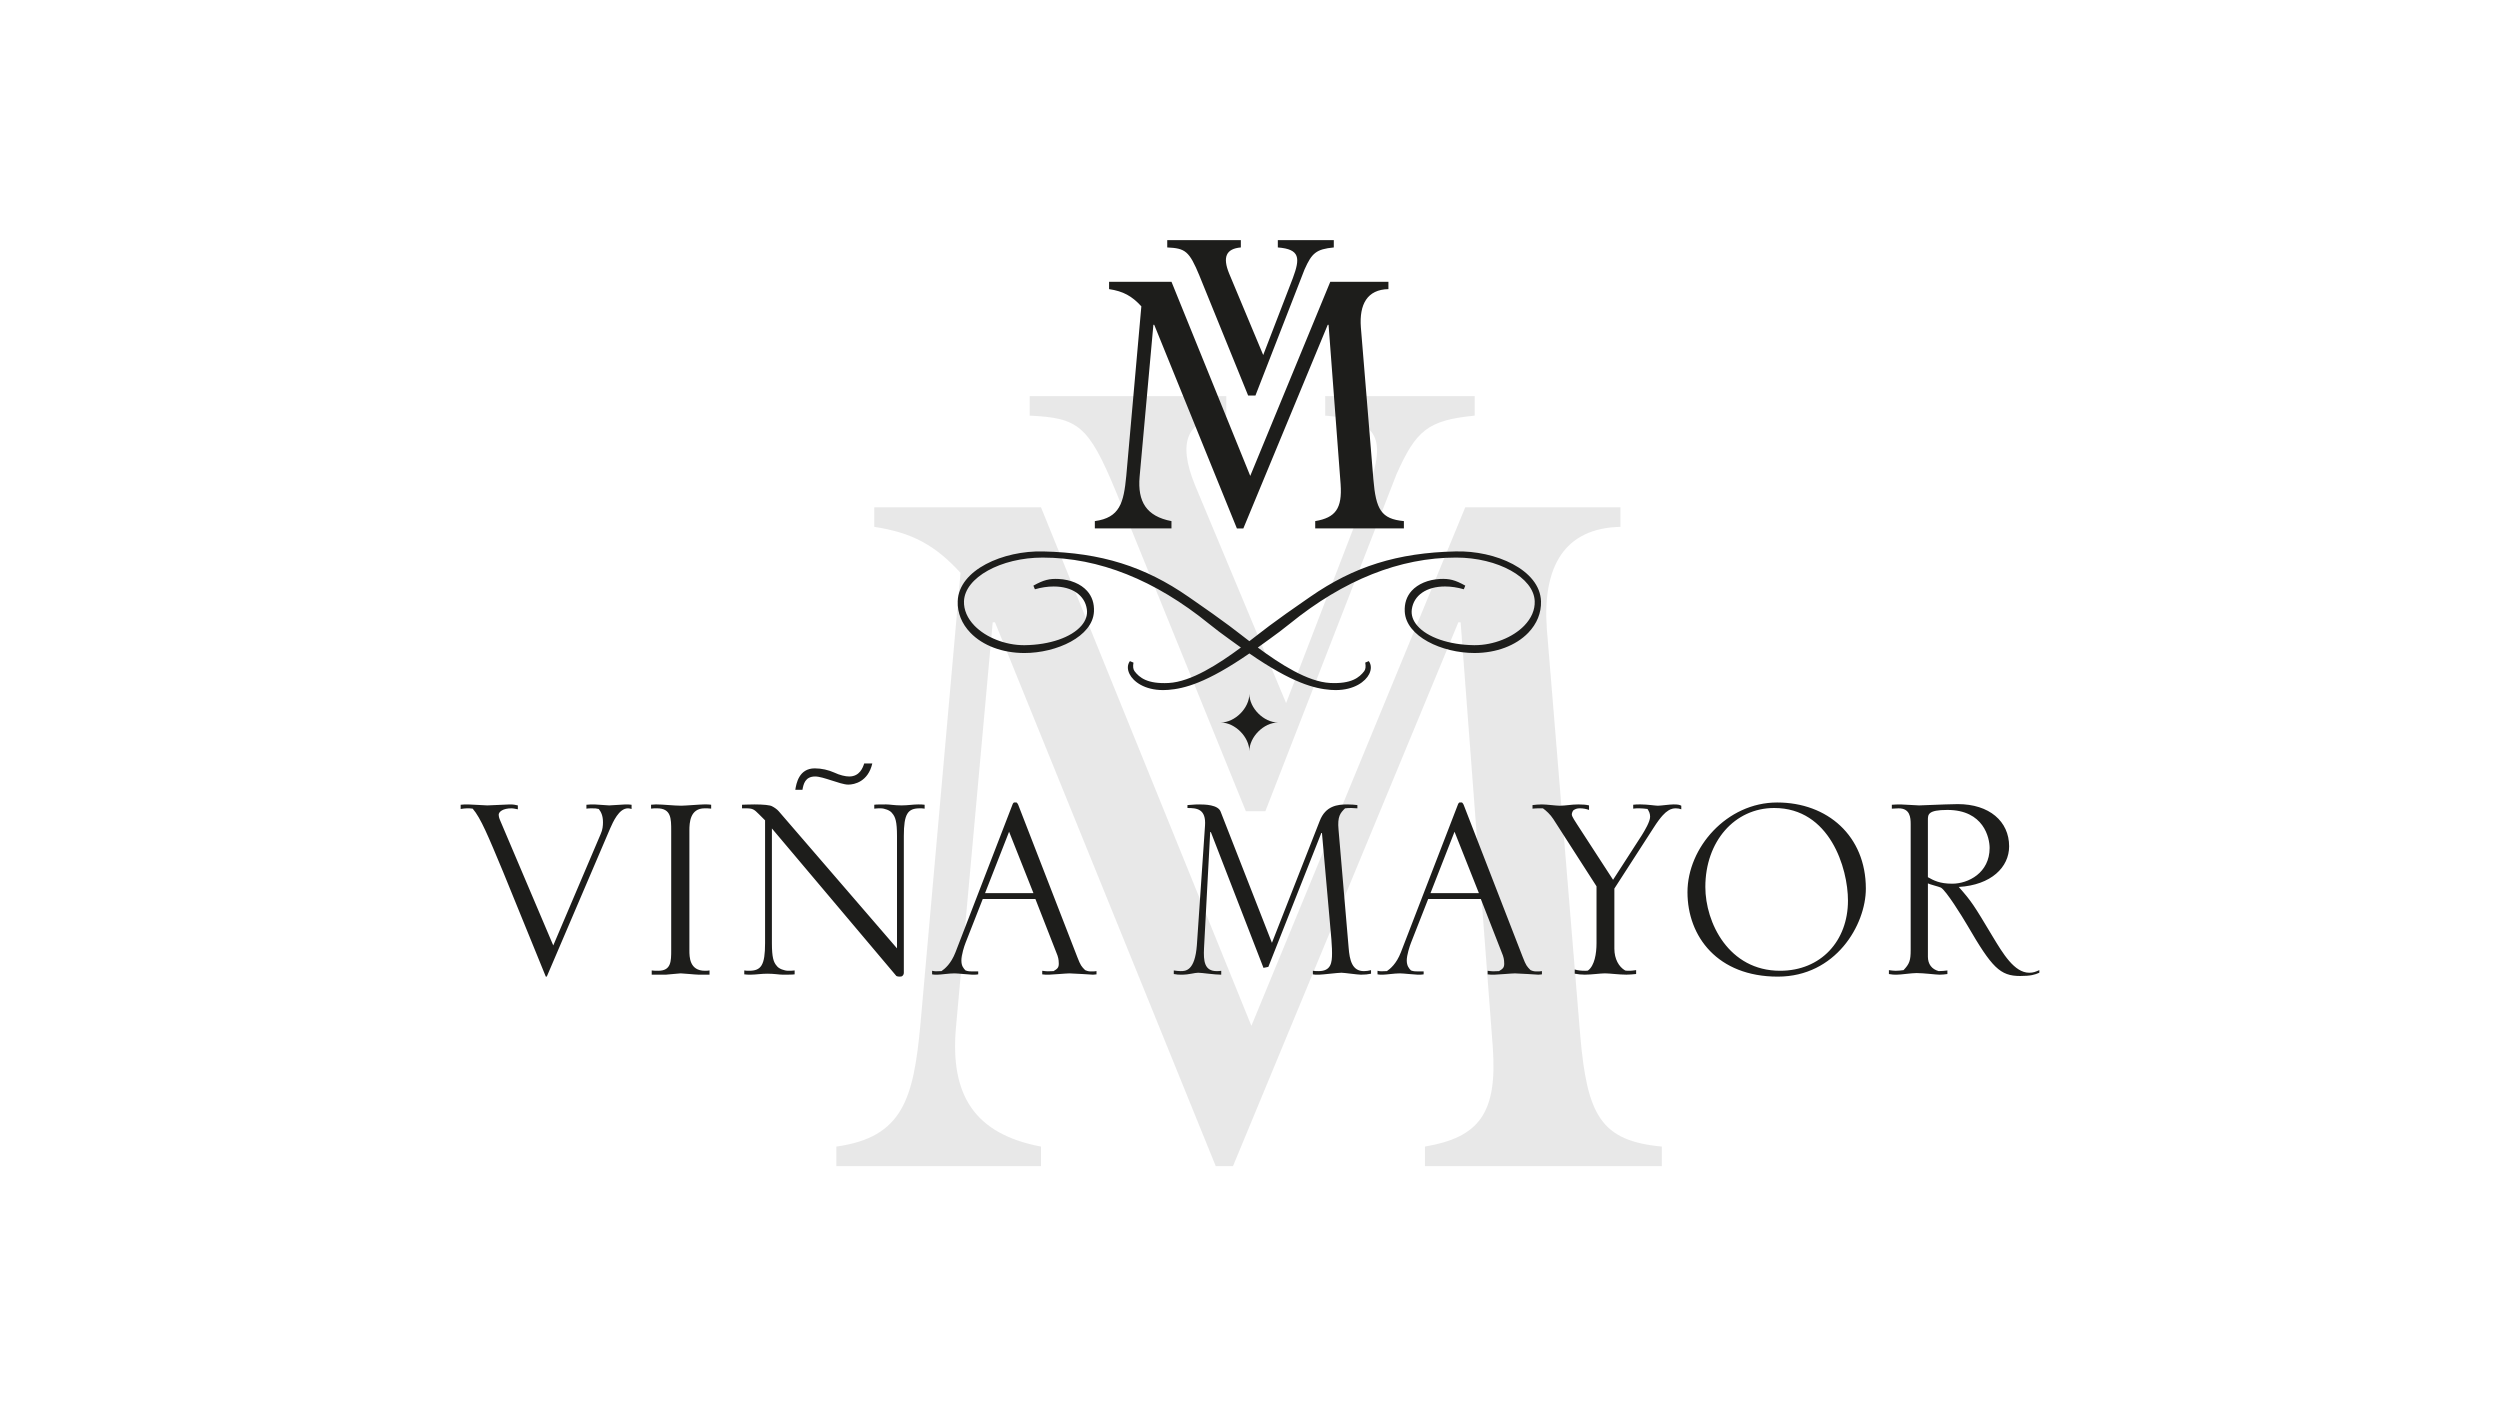
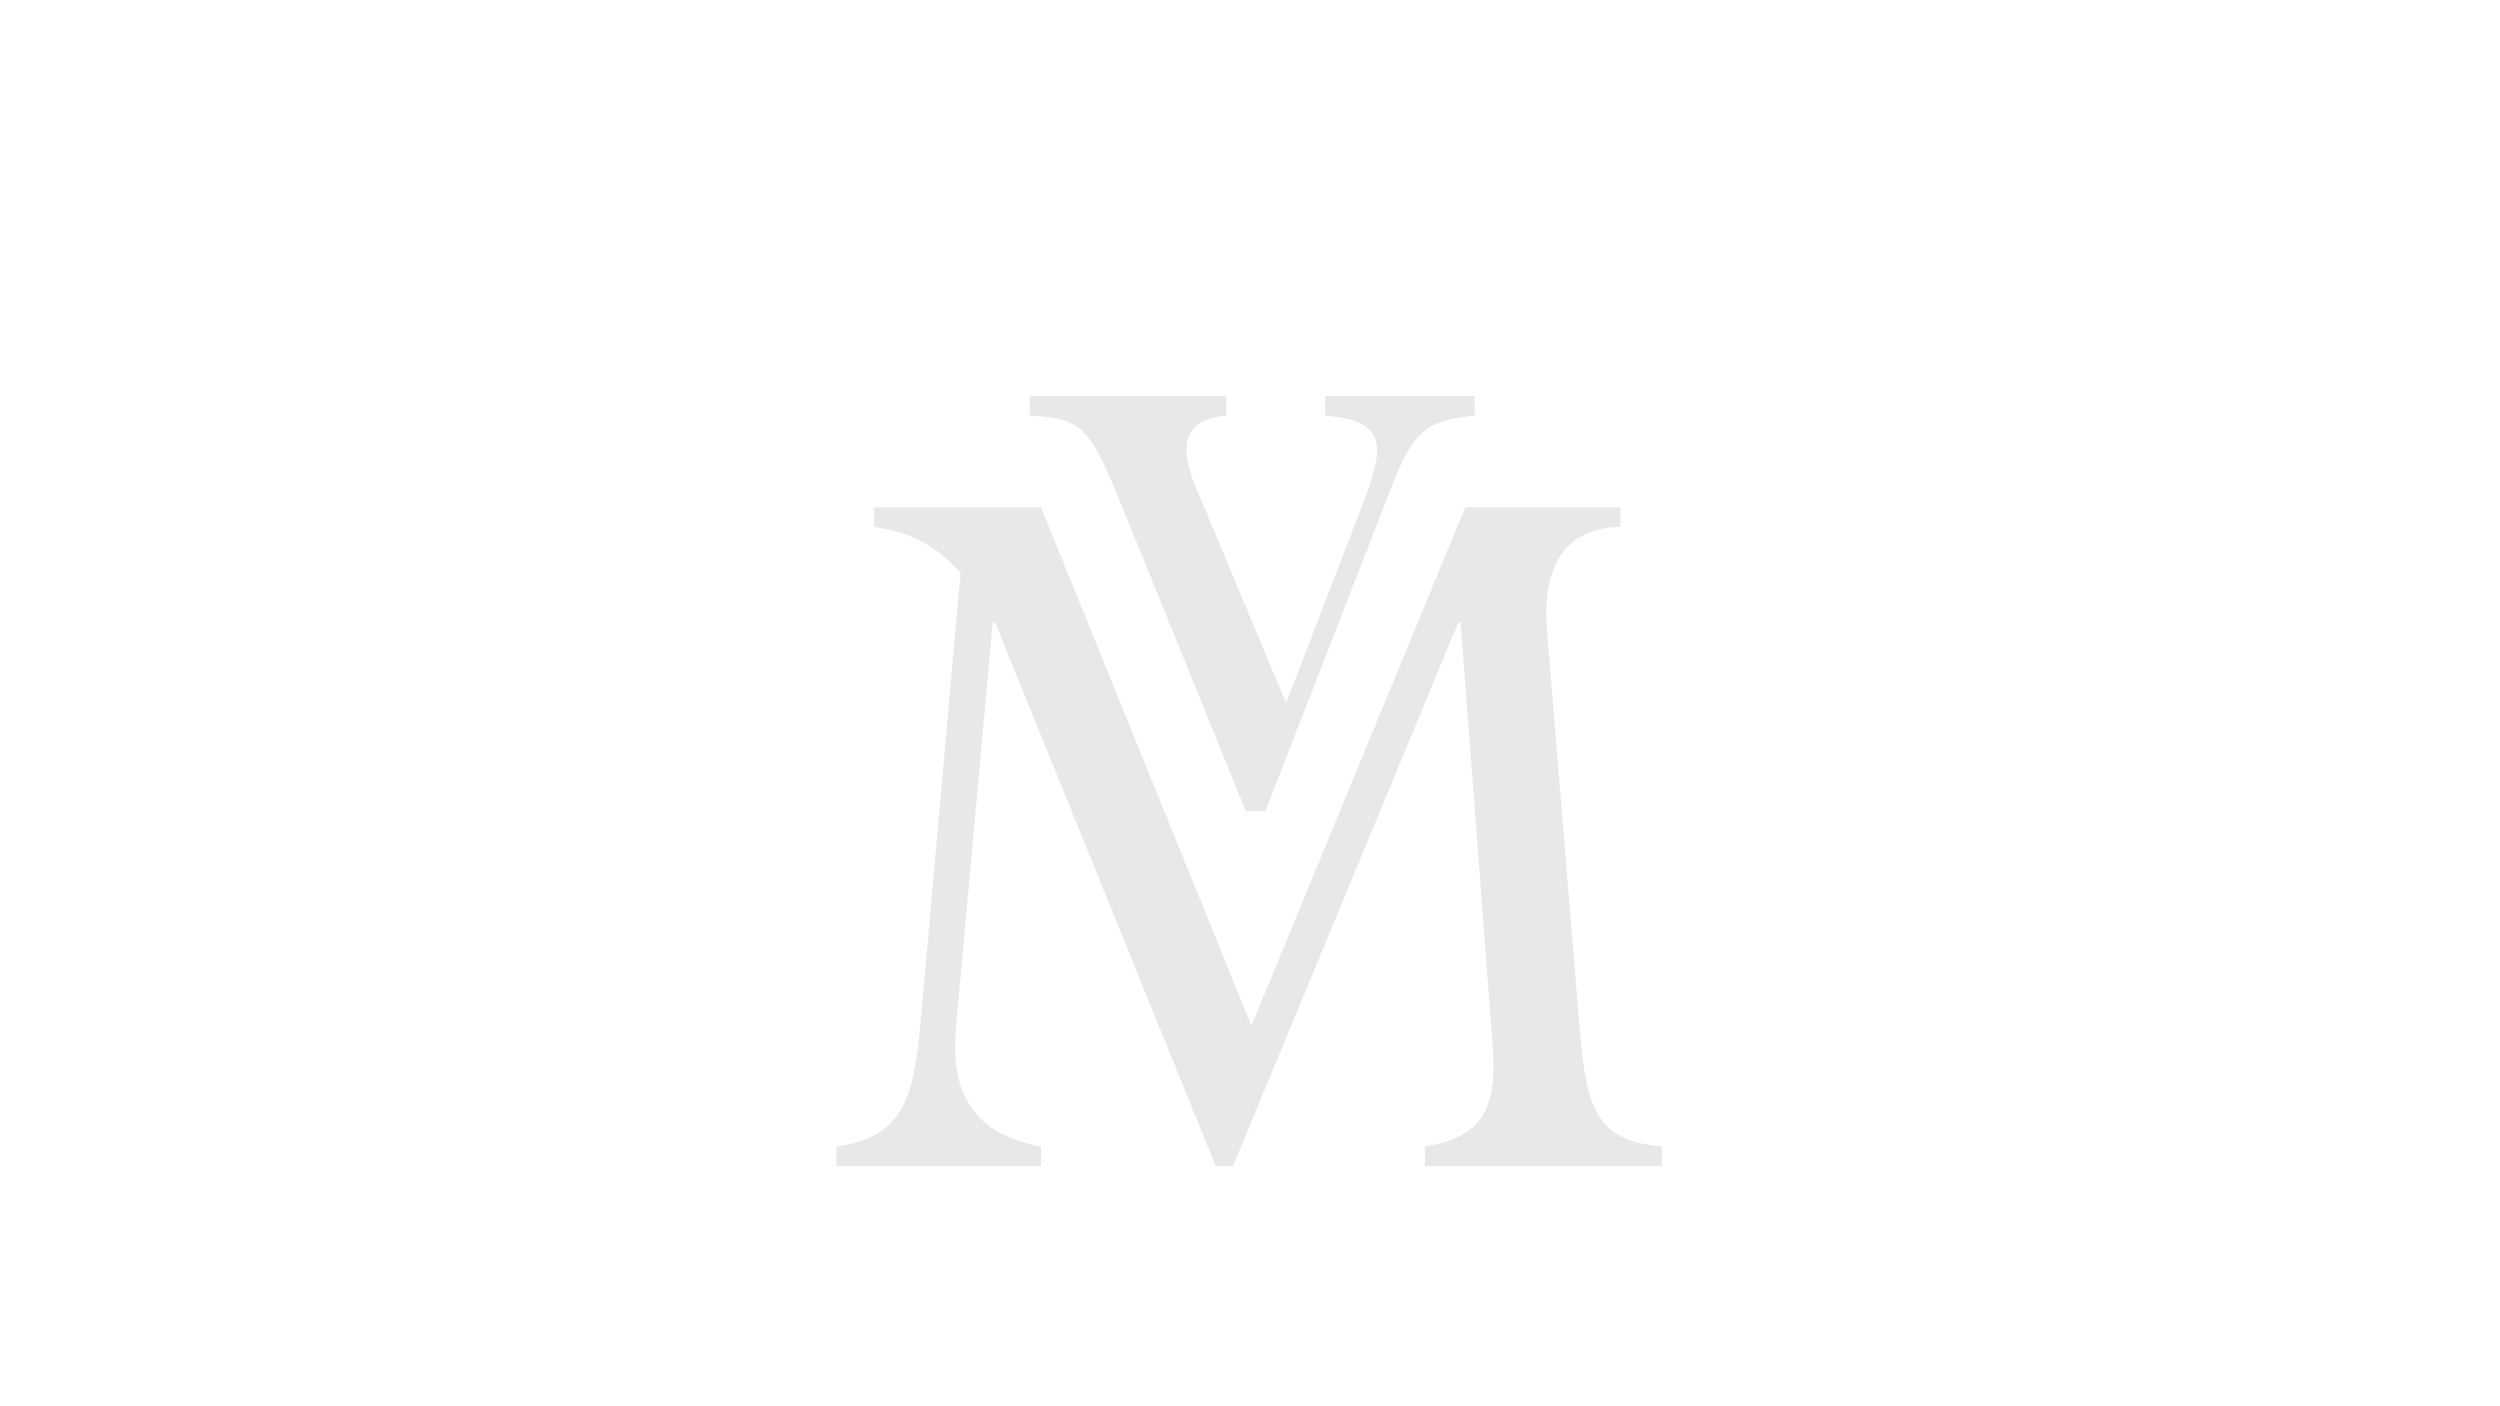
<svg xmlns="http://www.w3.org/2000/svg" id="Capa_1" version="1.1" viewBox="0 0 1920 1080">
  <defs>
    <style>
      .st0 {
        opacity: .1;
      }

      .st0, .st1 {
        fill: #1d1d1b;
      }
    </style>
  </defs>
  <path class="st0" d="M799.5,895.57h-157.19v-15.01c51.22-7.05,59.17-37.08,64.47-92.7l30.92-347.9c-19.44-21.21-37.1-30.92-66.24-35.33v-14.99h128.03l161.58,398.22,164.23-398.22h119.21v14.99c-43.27.88-60.04,30.91-56.52,78.6l25.6,311.69c5.3,61.8,15.9,81.24,62.69,85.65v15.01h-181.92v-15.01c41.54-7.05,55.65-25.59,52.13-75.94l-24.73-326.7h-1.76l-173.06,417.65h-13.25l-169.53-417.65h-1.76l-28.27,311.7c-4.4,51.2,14.13,81.24,65.35,90.95v15.01ZM857.03,377.49l99.77,245.49h15.01l100.68-258.72c15-33.55,23.81-41.5,60.06-45.05v-14.99h-114.81v14.99c45.92,3.55,45.92,22.09,30.87,62.7l-60.89,158.05-69.76-166.88c-14.14-34.43-6.19-51.21,23.84-53.87v-14.99h-151.01v14.99c37.1,1.78,45.05,7.07,66.23,58.29Z" />
-   <path class="st1" d="M386.23,669.2c-11.23-26.95-16.97-40.92-23.21-48.16-1.5-.25-2.99-.25-4.49-.25s-2.75.25-4.74.5v-3.24c2-.25,3.49-.25,5.74-.25,2.5,0,12.73.75,14.72.75,2.75,0,14.72-.75,17.22-.75,2.99,0,3.99.25,6.24.75v3c-1.75-.25-3-.75-4.99-.75-6.24,0-9.73,2.5-9.73,4.99,0,.75.25,2.25,1,3.99l40.92,96.32,36.43-85.59c1.5-3.24,1.75-6.49,1.75-8.98,0-5.24-1.5-7.98-3.24-10.23-2.25-.5-2.5-.5-5.24-.5-2.25,0-2.5,0-4.24.25v-3c2.25-.25,3.99-.25,6.24-.25,1.75,0,9.48.75,11.23.75,2,0,10.73-.75,12.48-.75s2.99,0,4.74.25v3.24c-1-.25-1.75-.5-2.75-.5-6.99,0-11.48,10.48-13.72,15.47l-48.66,113.78h-.75l-32.94-80.84ZM546.17,621.04c-1.75-.25-3.49-.25-4.99-.25-11.23,0-11.73,10.98-11.73,16.97v92.07c0,4.99,0,15.72,11.98,15.72,1,0,2.25,0,3.49-.25v3.24h-8.48c-2.25,0-11.73-1-13.72-1-1.75,0-9.73,1-11.23,1h-10.98v-3.24c1.5.25,3.24.25,4.99.25,9.98,0,9.98-7.24,9.98-15.97v-91.58c0-9.48,0-17.22-10.98-17.22-1.5,0-2.99,0-4.49.25v-3l3.74-.25c5.49,0,13.97,1,19.46,1,2.75,0,14.97-1,17.72-1s2.99,0,5.24.25v3ZM587.59,630.03l-4.74-4.74c-3.74-3.74-4.74-4.49-9.98-4.49h-2.99v-2.75c1.5,0,4.24-.25,9.48-.25,6.74,0,12.23.5,13.72,1.5,1.5.75,3.74,2.25,4.99,3.74l90.83,105.3v-86.33c0-10.98-1.25-14.72-3.74-17.47-1.5-2.25-5.99-3.74-8.73-3.74-1.5,0-3.49,0-4.99.25v-3c1.25-.25,5.99-.25,9.23-.25,2.74,0,6.24.75,11.73.75,4.74,0,8.98-.75,12.73-.75,2,0,3.24,0,4.99.25v3c-1.25-.25-2.5-.25-3.74-.25-9.23,0-12.23,4.24-12.23,21.21v105.05c0,.75-.25,2-1.5,2.74,0,0-1,.25-1.5.25s-1.75,0-2.75-.5l-95.57-113.29v88.08c0,10.98,1.25,14.72,3.74,17.47,1.5,2.25,5.99,3.74,8.73,3.74,1.5,0,3.49,0,4.99-.25v3c-1.25.25-5.99.25-9.23.25-2.74,0-6.24-.75-11.73-.75-4.74,0-8.98.75-12.73.75-2,0-3.24,0-4.99-.25v-3c1.25.25,2.5.25,3.74.25,9.23,0,12.23-4.24,12.23-21.21v-94.32ZM669.93,586.36c-3.24,13.97-13.72,16.22-18.47,16.22-3.24,0-8.23-1.75-12.97-3.25-4.74-1.5-9.23-2.99-12.48-2.99-7.74,0-8.98,5.99-9.73,10.23h-5.49c.75-4.74,2.75-16.47,14.97-16.47,5.24,0,10.48,1.25,14.97,3.24,4.24,2,8.48,3,11.48,3,7.98,0,10.48-6.74,11.48-9.98h6.24ZM777.73,617.55c.25-.5.5-1,1-1.25h2c.5.5,1,1,1.25,1.75l45.41,117.03c2.5,6.49,3.24,7.24,5.99,9.98,2.25,1,3.49,1,4.99,1,1.25,0,2.5,0,3.74-.25v2.5c-.75,0-1.75.25-2.75.25-.5,0-14.97-1-17.97-1-2.5,0-13.48,1-15.72,1-2.99,0-3.24,0-5.24-.25v-2.75c3.74.5,4.49.5,8.73.25,3-1.75,3.99-2.75,3.99-5.74,0-.75,0-3.49-1-6.24l-16.97-43.42h-40.42l-13.22,33.69c-1,2.5-3.24,9.48-3.24,13.47,0,4.24,1.75,6.24,3.24,7.73,2,.75,3.74.75,5.24.75h4.49v2.25c-1.5.25-1.75.25-4.74.25-2,0-10.98-1-13.47-1-4.24,0-10.48,1-12.97,1-2.75,0-3,0-4.24-.25v-2.75c2.25.5,2.75.5,7.24.25,2.5-1.75,7.24-5.49,10.73-14.47l43.92-113.79ZM793.69,685.92l-18.71-47.16-18.46,47.16h37.18ZM901.48,745.31c1.75.25,3.49.5,5.24.5,3.74,0,10.98,0,12.48-19.96l6.24-91.58c1-13.22-6.49-13.72-13.47-13.72v-2.25c6.24-.5,6.99-.5,8.98-.5,4.49,0,14.47.25,16.47,5.49l39.43,100.81,36.68-93.57c4.49-11.73,13.72-12.73,21.21-12.73,3.49,0,5.49.25,7.73.5v2.5c-1.5,0-3-.25-4.49-.25-1.75,0-3.24,0-4.99.25-3.49,3.49-5.99,5.99-4.99,16.47l7.73,90.33c.75,9.98,2.75,18.22,11.73,18.22,1.75,0,3.74-.25,5.49-.75v2.74c-2.5.5-4.49.75-7.74.75-2.5,0-12.97-1.5-14.97-1.5-2.75,0-14.72,1.5-17.22,1.5-2.99,0-3.49,0-4.74-.25v-2.75c1.5.25,3,.25,4.49.25,9.48,0,10.23-6.49,10.23-13.72,0-.75,0-4.99-.5-10.73l-7.24-81.59h-.5l-40.67,102.8-3.74.75-40.42-104.3h-.5l-4.74,89.08c-.5,9.98.25,17.72,9.73,17.72,1.25,0,2.25,0,3.49-.25v2.99c-5.24,0-14.97-1.5-17.72-1.5-2.5,0-7.74,1.5-11.73,1.5-3.74,0-4.24,0-6.99-.5v-2.75ZM1119.82,617.55c.25-.5.5-1,1-1.25h2c.5.5,1,1,1.25,1.75l45.41,117.03c2.5,6.49,3.25,7.24,5.99,9.98,2.25,1,3.49,1,4.99,1,1.25,0,2.5,0,3.74-.25v2.5c-.75,0-1.75.25-2.75.25-.5,0-14.97-1-17.97-1-2.5,0-13.47,1-15.72,1-2.99,0-3.24,0-5.24-.25v-2.75c3.74.5,4.49.5,8.73.25,2.99-1.75,3.99-2.75,3.99-5.74,0-.75,0-3.49-1-6.24l-16.97-43.42h-40.42l-13.22,33.69c-1,2.5-3.24,9.48-3.24,13.47,0,4.24,1.75,6.24,3.24,7.73,2,.75,3.74.75,5.24.75h4.49v2.25c-1.5.25-1.75.25-4.74.25-2,0-10.98-1-13.47-1-4.24,0-10.48,1-12.98,1-2.75,0-2.99,0-4.24-.25v-2.75c2.25.5,2.75.5,7.24.25,2.5-1.75,7.24-5.49,10.73-14.47l43.92-113.79ZM1135.79,685.92l-18.71-47.16-18.46,47.16h37.18ZM1209.4,744.56c2.5.75,4.74,1,7.99,1,.75,0,2,0,2.25-.25,4.99-3.74,6.49-12.97,6.49-20.96v-43.67l-33.19-51.65c-2.25-3.49-5.49-6.49-7.98-8.23-4.99,0-5.74,0-7.99.25v-2.75c2.25-.25,4.49-.5,7.24-.5,3.74,0,10.73,1,13.72,1,4.24,0,8.98-1,14.22-1,3.99,0,5.99.25,8.23.75v3.49c-2-.75-4.49-1.25-6.99-1.25-2.25,0-3.49.5-4.99,1.5-.5.5-1.25,2-1.25,3.24,0,1.75,3,5.74,3.99,7.49l27.7,42.67,22.21-34.43c2-3.24,6.24-10.23,6.24-13.97,0-2.5-.75-3.99-2-5.99-2.25-.25-3.99-.5-6.24-.5-1.5,0-3.24,0-4.74.25v-3c2-.25,3-.25,5.74-.25,5.24,0,11.23,1,13.22,1,2.25,0,8.98-1,11.98-1,3.49,0,4.49.25,5.99,1v2.75c-1.5-.5-2.5-.75-4.24-.75-3.49,0-5.49,1.5-6.49,2.25-1.25.75-4.74,3.49-10.73,12.97l-29.94,46.41v46.16c0,7.98,3.49,13.97,8.23,16.72.25.25,2.99.25,3.99.25.75,0,2.75-.25,4.49-.5v2.99c-2.5.25-4.99.5-7.48.5-5.49,0-12.98-1-16.47-1s-10.23,1-15.47,1c-2.5,0-4.99-.25-7.74-.75v-3.24ZM1365.35,750.05c-46.16,0-69.37-30.69-69.37-64.87s30.19-68.87,68.87-68.87,68.12,25.7,68.12,66.12c0,27.95-23.2,67.62-67.62,67.62ZM1362.6,620.54c-30.44,0-52.9,25.7-52.9,60.64,0,27.44,17.97,64.37,57.39,64.37,31.44,0,52.15-22.96,52.15-53.9,0-24.95-13.97-71.11-56.64-71.11ZM1480.62,734.58c0,5.99,3,9.73,8.24,11.23,2.5,0,4.74-.25,6.74-.5v2.75c-2,.25-3.74.5-5.99.5-2.74,0-12.22-1.25-17.72-1.25-3.74,0-11.98,1.25-15.22,1.25-2,0-3.49,0-5.99-.5v-2.99c2,.25,3.49.5,5.24.5,2,0,3.99-.25,5.99-.5,4.49-4.74,5.49-7.24,5.49-15.47v-96.56c0-5.24-.5-12.23-9.23-12.23-1.75,0-3.74.25-5.24.25v-3q3-.25,6.74-.25c2.25,0,12.23.75,14.22.75l19.71-.75c3.24,0,6.99-.25,9.98-.25,24.21,0,39.43,13.23,39.43,32.44,0,15.97-13.72,29.69-38.68,31.19,9.73,10.98,11.48,13.72,25.95,37.93,7.98,13.22,16.72,27.95,28.19,27.95,3.25,0,4.74-.75,7.74-2v2c-3.49,1.5-6.49,2.5-14.72,2.5-15.47,0-21.71-6.49-40.42-38.68-4.24-7.24-16.47-26.95-20.46-29.2-1.5-.75-8.73-2.5-9.98-3.24v56.14ZM1480.62,673.69c4.49,2.5,8.98,4.99,18.71,4.99,12.23,0,28.7-8.24,28.7-27.45,0-7.74-4.49-29.2-32.44-29.2-14.97,0-14.97,3.49-14.97,7.74v43.92ZM1117.86,423.49c-44.56,1.02-77.97,11.47-111.69,34.92l-4.54,3.15c-10.46,7.27-17.37,12.07-26.7,19.02-2.49,1.85-5.32,4.05-8.42,6.44-2.19,1.72-4.55,3.51-7,5.4-2.46-1.88-4.81-3.68-7.01-5.4-3.1-2.39-5.93-4.58-8.42-6.43-9.34-6.95-16.24-11.74-26.69-19.02l-4.54-3.15c-33.72-23.44-67.12-33.89-111.69-34.92-30.55-.79-64.85,14.06-65.64,38.28-.29,8.9,3.11,17.28,9.82,24.24,9.49,9.81,24.5,15.47,41.33,15.5,25.02,0,52.47-12.76,53.48-31.73.34-6.34-1.45-11.72-5.3-16.01-4.79-5.33-12.74-8.66-21.8-9.13-7.08-.34-11.47.69-19.41,5.13l1.17,2.79c4.89-1.42,9.74-2.15,14.41-2.15,14.21,0,24,6.73,25.49,17.54.61,4.41-.79,8.63-4.19,12.58-7.73,8.99-24.39,14.71-43.47,14.96h-.72c-14.23,0-29.13-5.89-37.94-14.98-5.48-5.68-8.26-12.15-8.05-18.75.61-18.17,28.26-33.55,60.42-33.55,43.19,0,86.2,17.13,127.82,50.91,5.79,4.69,9.58,7.43,15.28,11.57l5.87,4.24c1.13.84,2.18,1.57,3.29,2.36-17.29,12.79-38.27,26.31-55.47,27.23-16.41.87-22.53-4.18-26.23-9.07-1.09-1.56-1.33-3.46-.82-6.58l-2.73-1.14c-2.01,2.7-2.09,6.34-.25,9.96,2.85,5.67,11.33,12.28,25.8,12.28,1.25,0,2.54-.06,3.88-.16,12.3-.96,29.35-5.25,62.31-27.97,32.95,22.71,50.01,27,62.32,27.97,1.31.09,2.6.16,3.87.16,14.45,0,22.96-6.62,25.82-12.29,1.82-3.62,1.71-7.25-.29-9.96l-2.72,1.14c.51,3.13.28,5.03-.77,6.55-3.76,4.92-9.86,9.92-26.27,9.1-17.19-.92-38.2-14.44-55.48-27.22,1.11-.8,2.16-1.53,3.29-2.37l5.87-4.24c5.69-4.14,9.48-6.88,15.28-11.57,41.63-33.79,84.64-50.91,127.88-50.91,32.08,0,59.75,15.37,60.35,33.55.24,6.6-2.54,13.06-8.03,18.75-8.82,9.09-23.69,14.98-37.95,14.98h-.73c-19.09-.25-35.74-5.97-43.45-14.96-3.41-3.94-4.83-8.16-4.23-12.58,1.53-10.82,11.31-17.54,25.53-17.54,4.67,0,9.5.73,14.41,2.15l1.13-2.79c-7.92-4.44-12.27-5.45-19.41-5.13-9.04.47-16.97,3.81-21.79,9.13-3.85,4.28-5.65,9.66-5.29,16.01,1.01,18.98,28.46,31.73,53.63,31.73,16.66-.03,31.68-5.69,41.18-15.5,6.7-6.95,10.1-15.33,9.83-24.24-.82-24.22-35.03-39.1-65.65-38.28ZM959.51,532.9c0,10.91-11.09,21.99-22.01,21.99,10.92,0,22,11.09,22,22.01,0-10.92,11.09-22.01,22.02-22.01-10.93,0-22.01-11.08-22.01-21.99ZM899.68,400.21c-19.18-3.64-26.12-14.88-24.46-34.05l10.58-116.69h.65l63.48,156.37h4.96l64.81-156.37h.64l9.25,122.31c1.32,18.85-3.95,25.79-19.5,28.43v5.62h68.1v-5.62c-17.51-1.65-21.47-8.92-23.44-32.06l-9.6-116.7c-1.33-17.85,4.97-29.09,21.16-29.41v-5.63h-44.65l-61.47,149.09-60.49-149.09h-47.93v5.63c10.9,1.65,17.51,5.29,24.79,13.22l-11.58,130.24c-1.99,20.82-4.96,32.07-24.14,34.71v5.62h58.85v-5.62ZM921.22,211.87l37.35,91.9h5.61l37.72-96.86c5.61-12.56,8.92-15.54,22.46-16.87v-5.62h-42.99v5.62c17.19,1.33,17.19,8.27,11.57,23.47l-22.79,59.17-26.12-62.48c-5.29-12.89-2.31-19.17,8.94-20.16v-5.62h-56.53v5.62c13.89.66,16.85,2.64,24.79,21.82Z" />
</svg>